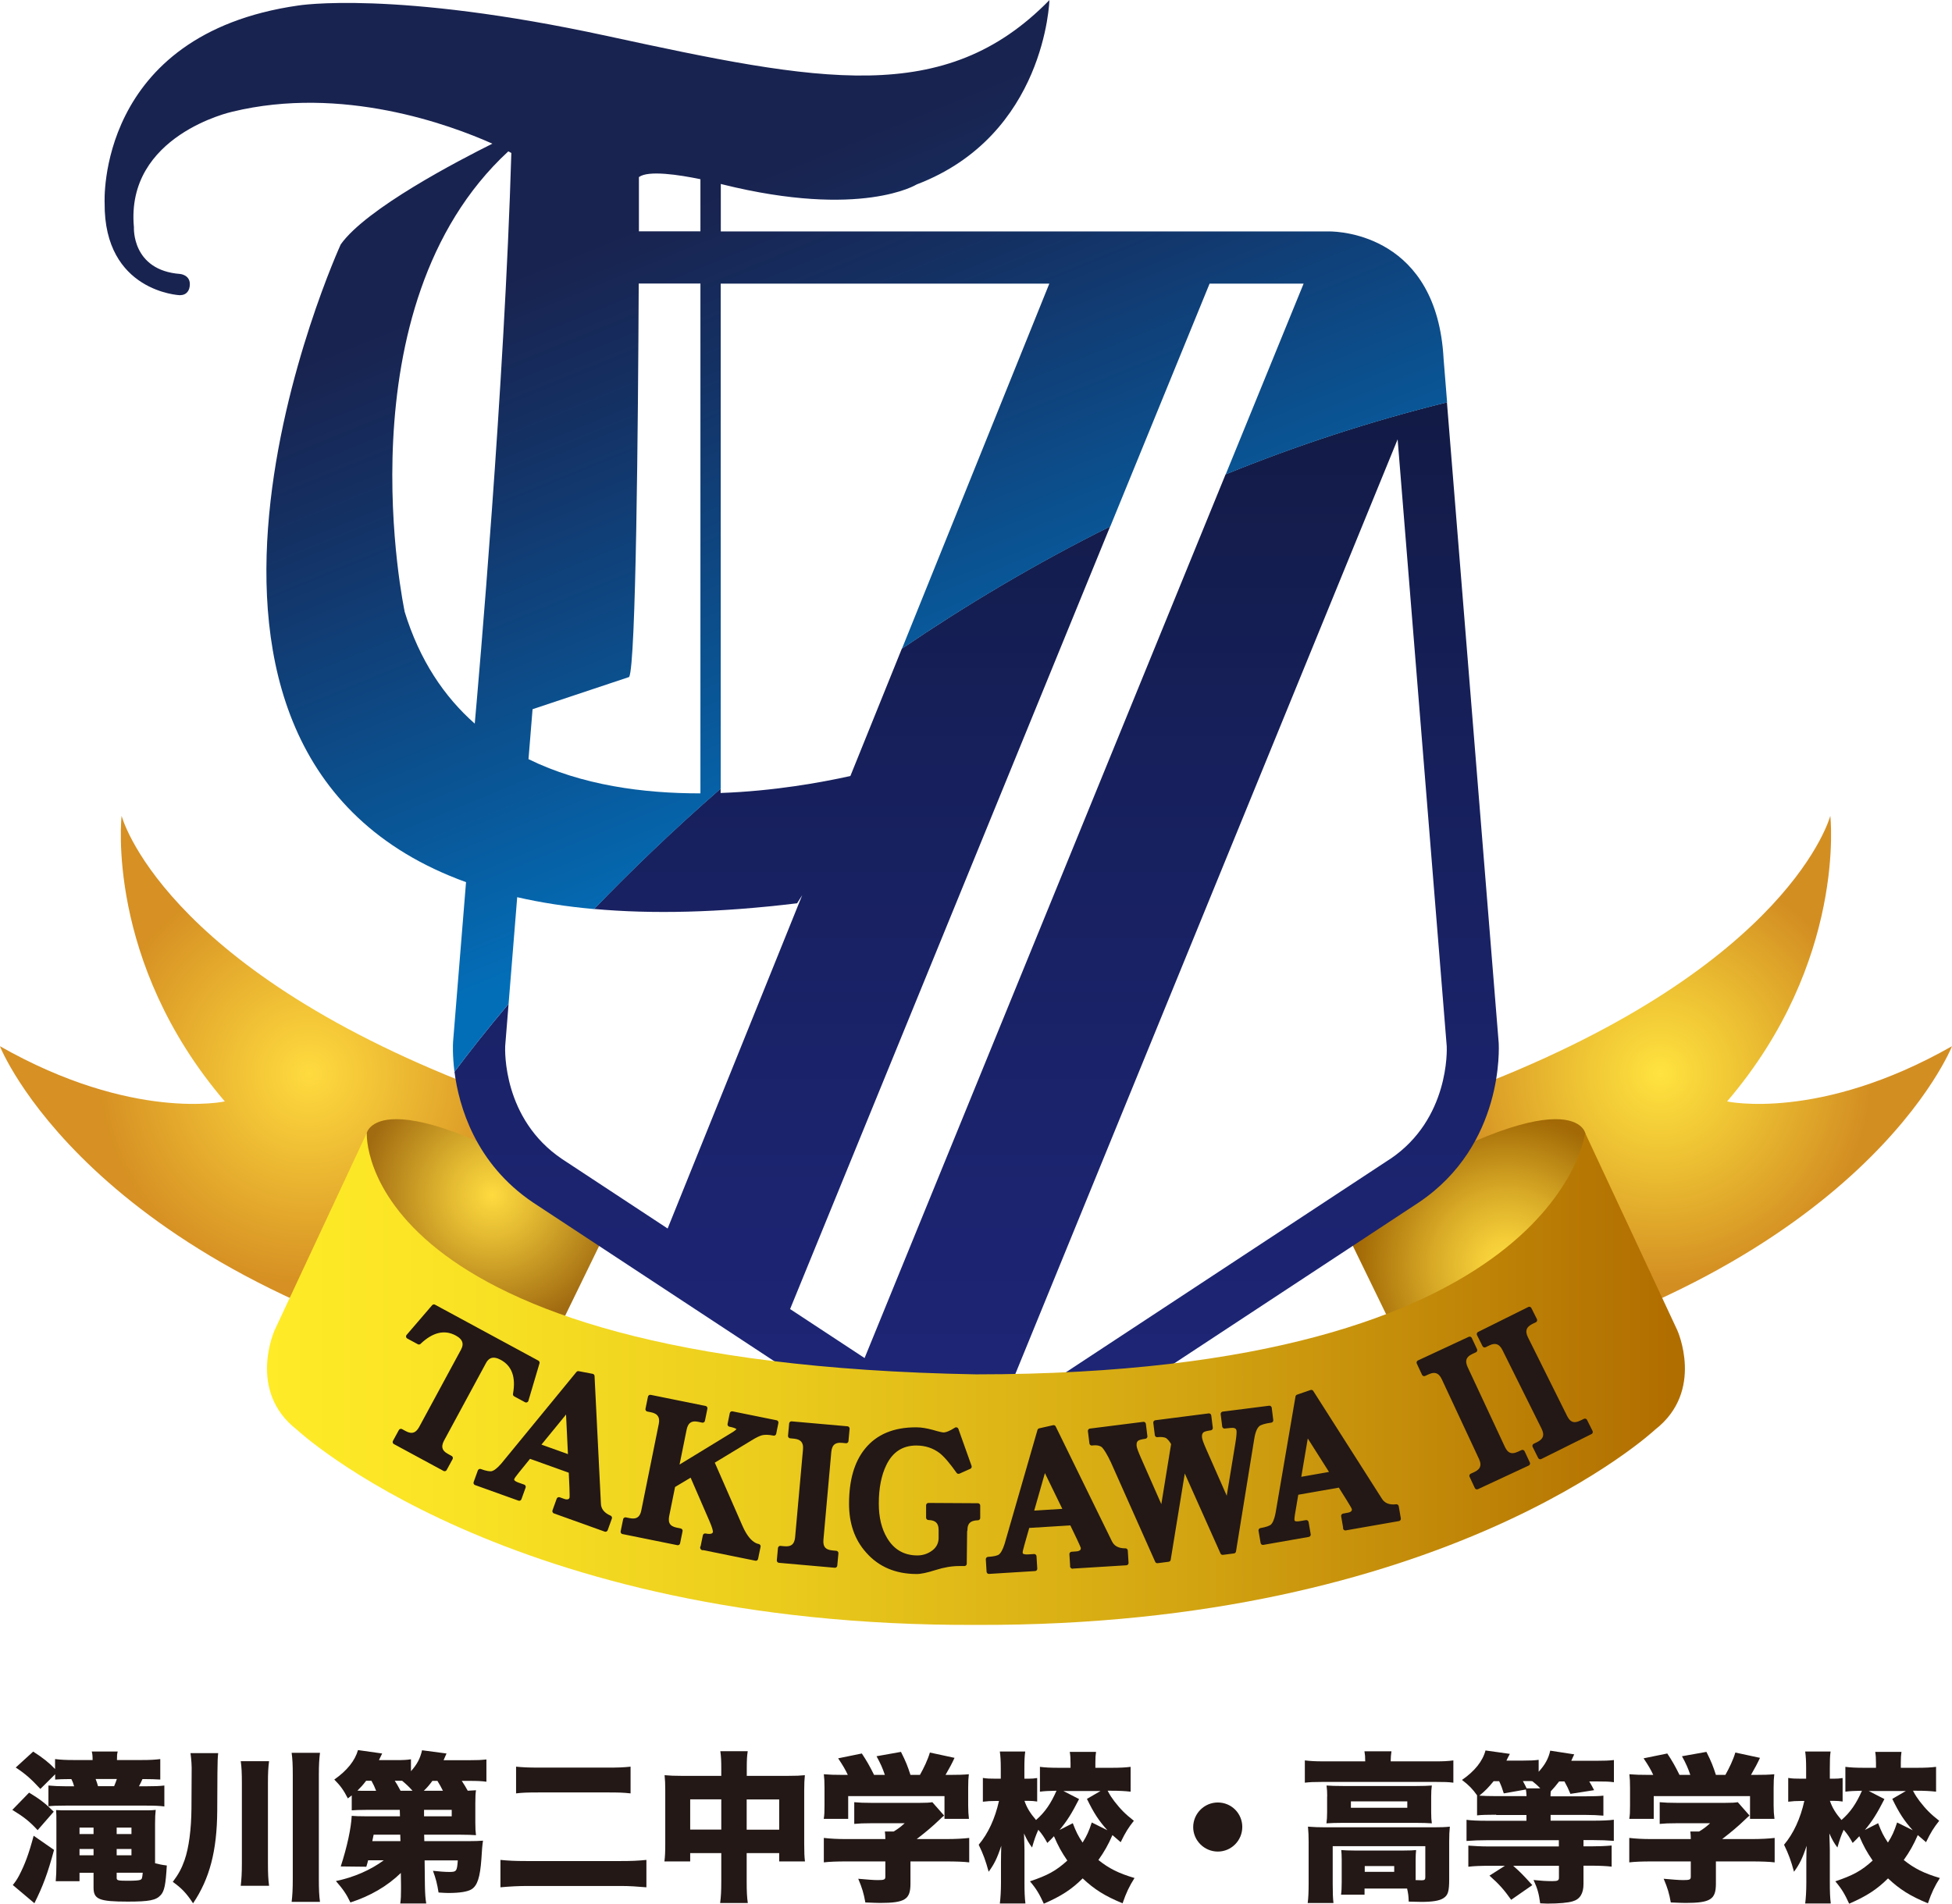
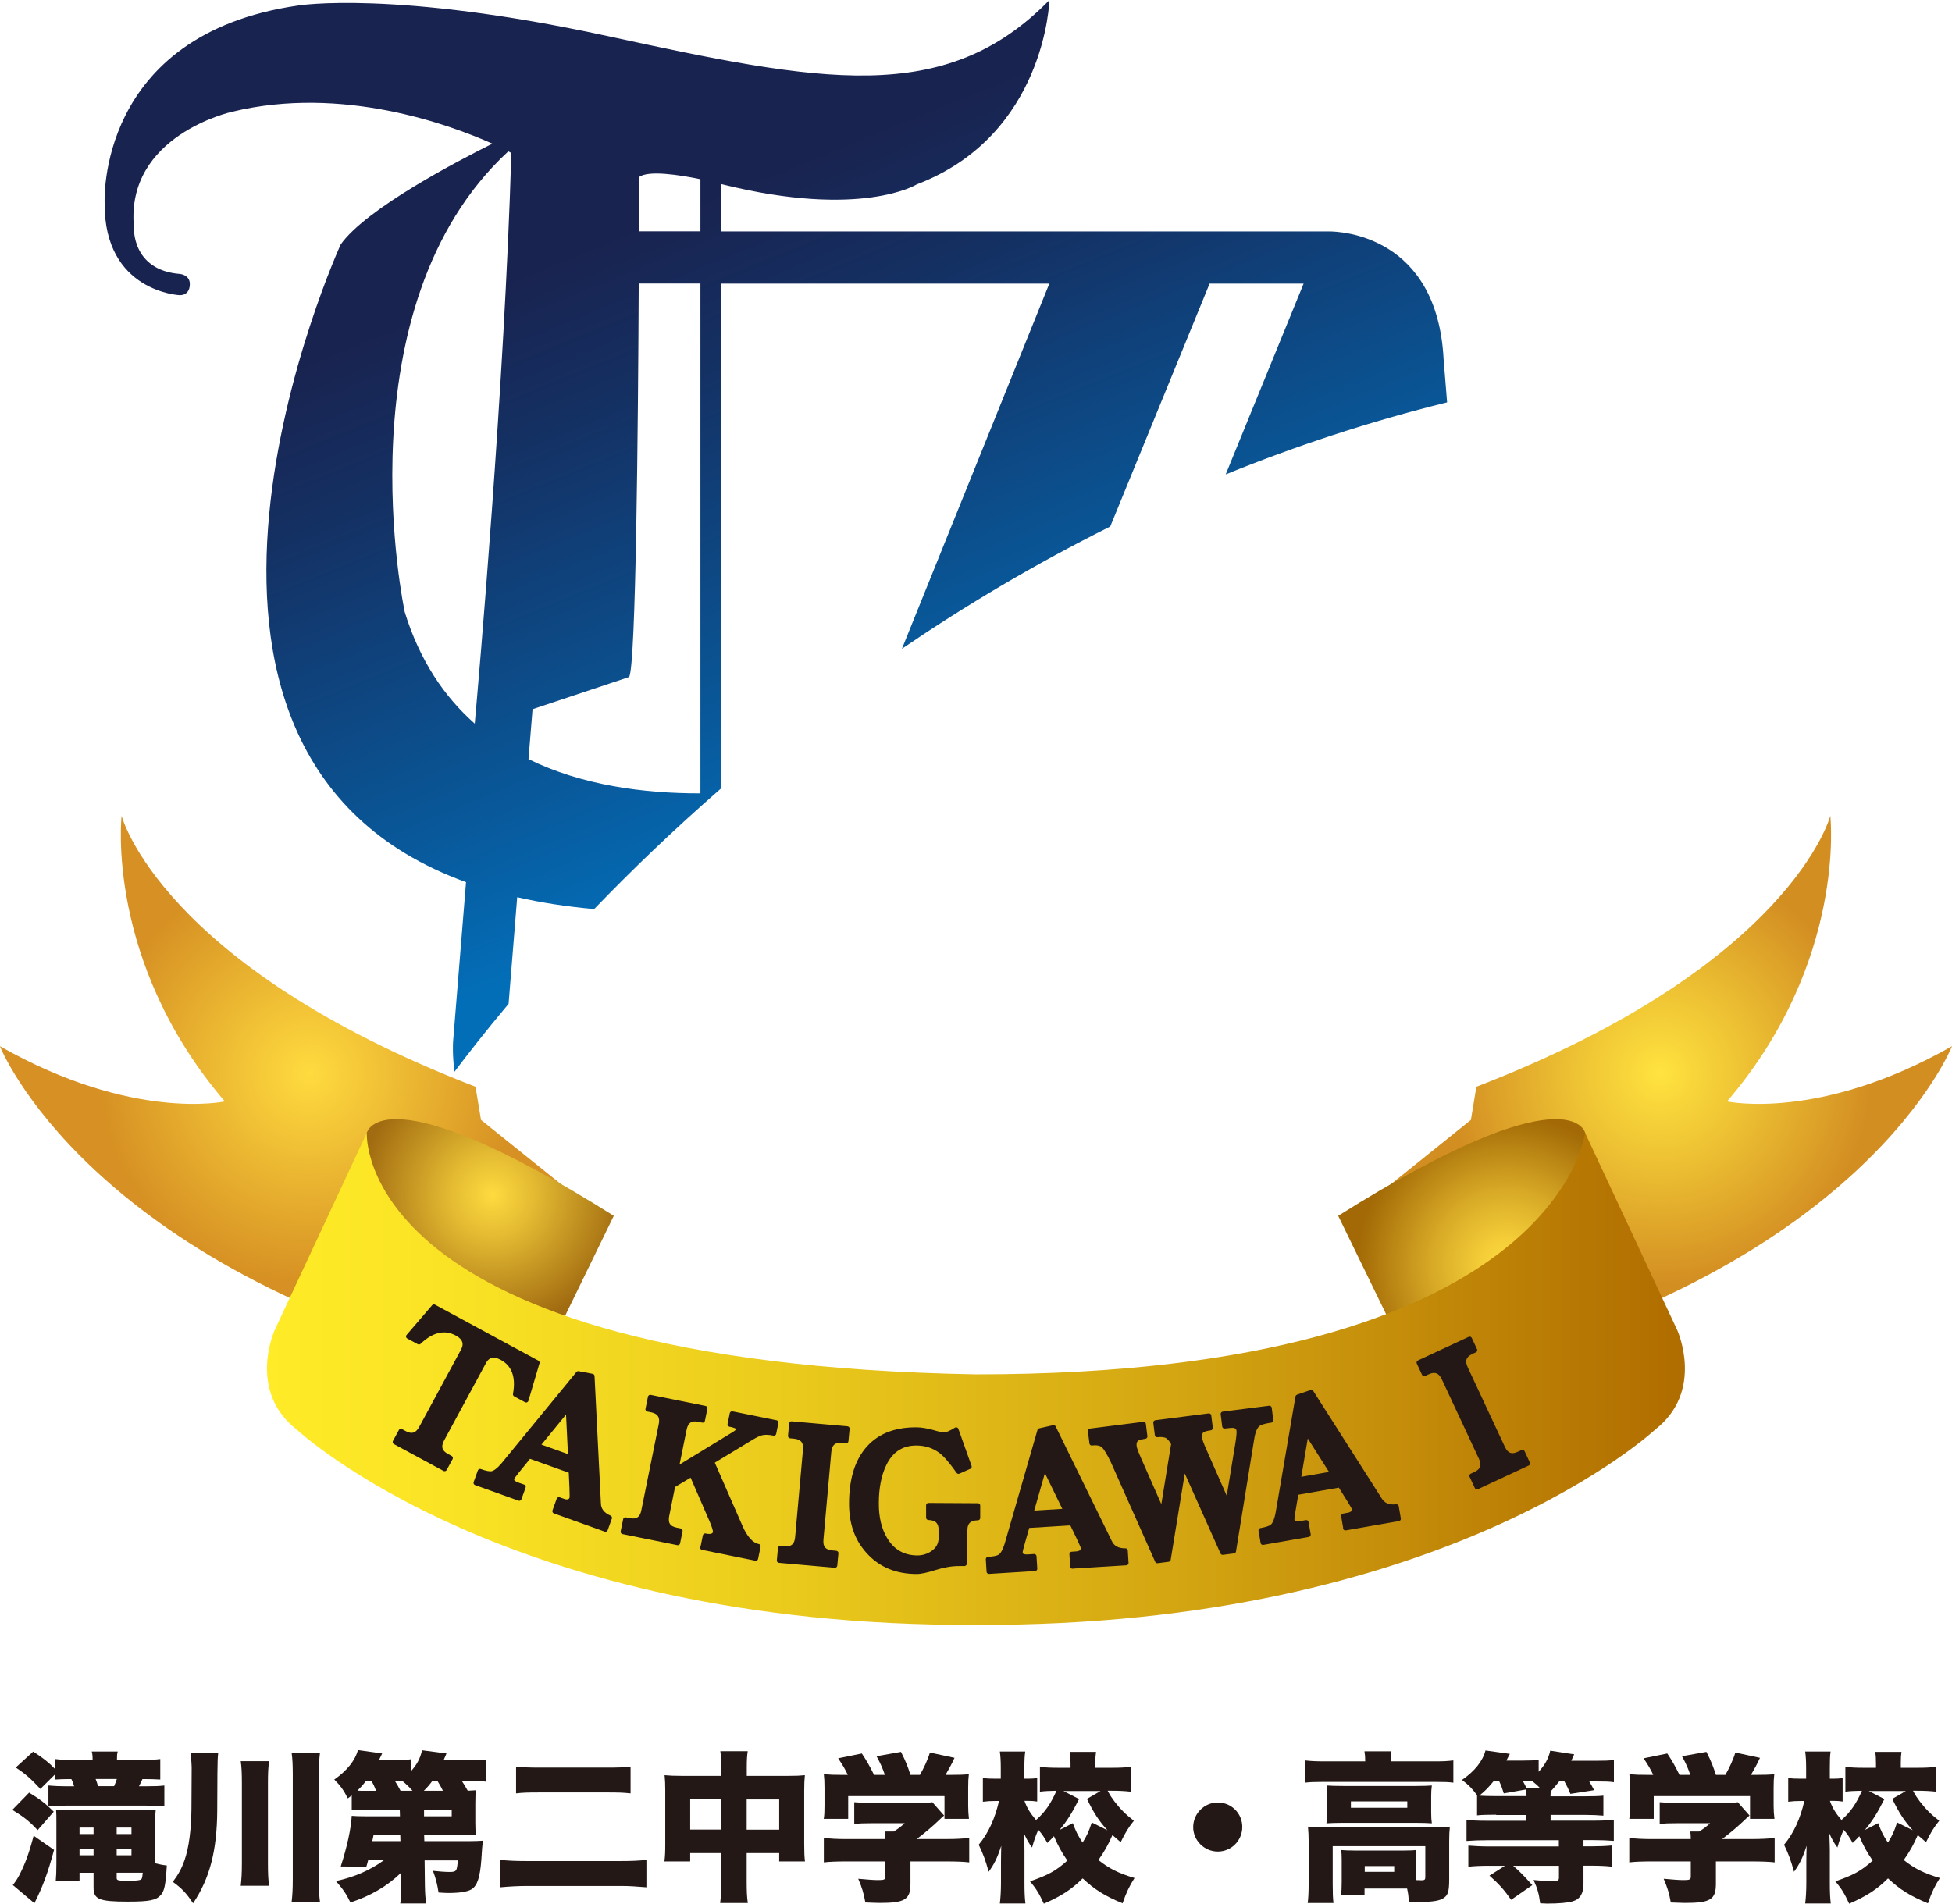
<svg xmlns="http://www.w3.org/2000/svg" id="_レイヤー_2" width="72.65mm" height="70.87mm" viewBox="0 0 205.95 200.88">
  <defs>
    <style>.cls-1{fill:url(#_名称未設定グラデーション_33);}.cls-1,.cls-2,.cls-3,.cls-4,.cls-5,.cls-6,.cls-7,.cls-8,.cls-9{stroke-width:0px;}.cls-10{stroke:#231815;stroke-linecap:round;stroke-linejoin:round;stroke-width:.5px;}.cls-10,.cls-7{fill:#231815;}.cls-2{fill:url(#_名称未設定グラデーション_26);}.cls-3{fill:none;}.cls-4{fill:url(#_名称未設定グラデーション_83);}.cls-5{fill:url(#_名称未設定グラデーション_14);}.cls-6{fill:url(#_名称未設定グラデーション_29);}.cls-8{fill:url(#_名称未設定グラデーション_7);}.cls-9{fill:url(#_名称未設定グラデーション_78);}</style>
    <radialGradient id="_名称未設定グラデーション_29" cx="10.52" cy="132.27" fx="10.52" fy="132.27" r="30.48" gradientTransform="translate(24.94 16.72) scale(.73)" gradientUnits="userSpaceOnUse">
      <stop offset="0" stop-color="#ffdb3f" />
      <stop offset="1" stop-color="#d69023" />
    </radialGradient>
    <radialGradient id="_名称未設定グラデーション_26" cx="36.99" cy="149.83" fx="36.99" fy="149.83" r="19.18" gradientTransform="translate(24.94 16.72) scale(.73)" gradientUnits="userSpaceOnUse">
      <stop offset="0" stop-color="#ffdb3f" />
      <stop offset=".31" stop-color="#e4bb32" />
      <stop offset=".99" stop-color="#a26c11" />
      <stop offset="1" stop-color="#a16b11" />
    </radialGradient>
    <radialGradient id="_名称未設定グラデーション_33" cx="403" cy="132.27" fx="403" fy="132.27" r="30.48" gradientTransform="translate(469.36 16.72) rotate(-180) scale(.73 -.73)" gradientUnits="userSpaceOnUse">
      <stop offset="0" stop-color="#ffe33f" />
      <stop offset=".49" stop-color="#eabb31" />
      <stop offset="1" stop-color="#d38e22" />
    </radialGradient>
    <radialGradient id="_名称未設定グラデーション_14" cx="425.24" cy="159.87" fx="425.24" fy="159.87" r="21.67" gradientTransform="translate(469.36 16.72) rotate(-180) scale(.73 -.73)" gradientUnits="userSpaceOnUse">
      <stop offset="0" stop-color="#ffdb3f" />
      <stop offset=".17" stop-color="#f4cd38" />
      <stop offset=".5" stop-color="#d7a926" />
      <stop offset=".94" stop-color="#a87009" />
      <stop offset="1" stop-color="#a26906" />
    </radialGradient>
    <linearGradient id="_名称未設定グラデーション_78" x1="103.06" y1="157.65" x2="103.06" y2="42.44" gradientUnits="userSpaceOnUse">
      <stop offset="0" stop-color="#1e2678" />
      <stop offset=".26" stop-color="#1c2470" />
      <stop offset=".66" stop-color="#17205c" />
      <stop offset="1" stop-color="#121b45" />
    </linearGradient>
    <linearGradient id="_名称未設定グラデーション_7" x1="106.11" y1="91.04" x2="72.27" y2="8.2" gradientUnits="userSpaceOnUse">
      <stop offset=".09" stop-color="#036eb8" />
      <stop offset=".3" stop-color="#095798" />
      <stop offset=".67" stop-color="#143164" />
      <stop offset=".86" stop-color="#192350" />
    </linearGradient>
    <linearGradient id="_名称未設定グラデーション_83" x1="28.17" y1="145.5" x2="177.78" y2="145.5" gradientUnits="userSpaceOnUse">
      <stop offset="0" stop-color="#ffeb27" />
      <stop offset=".14" stop-color="#f9e224" />
      <stop offset=".37" stop-color="#eaca1c" />
      <stop offset=".66" stop-color="#d2a311" />
      <stop offset=".99" stop-color="#b16e00" />
      <stop offset="1" stop-color="#b06d00" />
    </linearGradient>
  </defs>
  <g id="_レイヤー_1-2">
    <path class="cls-7" d="M3.07,189.16c1.16.7,1.78,1.19,2.6,2.01l-1.7,1.95c-.85-.92-1.43-1.38-2.67-2.14l1.77-1.82ZM5.7,195.21c-.65,2.43-1.19,3.87-2.07,5.62l-2.28-1.92c.25-.31.41-.53.65-.97.63-1.21,1.05-2.34,1.55-4.23l2.16,1.5ZM4.24,188.75c-.97-1.05-1.58-1.58-2.58-2.24l1.84-1.68c1.02.65,1.67,1.17,2.31,1.84v-1.05c.7.08,1.16.1,1.97.1h1.99c0-.44-.02-.65-.09-.9h2.74c-.07.25-.08.44-.08.9h2.62c.87,0,1.38-.03,1.95-.1v2.16c-.51-.03-1.05-.05-1.73-.05h-.15c-.14.32-.19.42-.37.76h.73c.99,0,1.41-.02,1.95-.08v2.21c-.51-.07-1.02-.09-1.95-.09H6.91c-.95,0-1.38.02-1.8.07v-2.19c.53.05,1.14.08,1.84.08h.87c-.1-.36-.15-.48-.29-.76h-.15c-.75,0-1.07.02-1.56.05v-.56l-1.56,1.55ZM8.39,197.61v.9h-2.51c.05-.61.07-.99.07-1.82v-4.4c0-.68,0-.85-.03-1.29.48.03.61.03,1.41.03h7.66c.82,0,1,0,1.44-.05-.05.44-.07.76-.07,1.48v4.15c.48.12.68.17,1.24.24-.12,2.02-.25,2.7-.65,3.13-.49.54-1.21.68-3.48.68-3.01,0-3.6-.24-3.6-1.48v-1.56h-1.48ZM8.39,192.85v.68h1.48v-.68h-1.48ZM8.39,195.11v.66h1.48v-.66h-1.48ZM12.04,188.48c.14-.32.17-.42.29-.76h-2.24c.1.27.19.51.25.76h1.7ZM12.31,193.53h1.56v-.68h-1.56v.68ZM12.31,195.77h1.56v-.66h-1.56v.66ZM12.31,198.17c0,.25.14.29,1.14.29.8,0,1.19-.03,1.36-.1.17-.08.19-.14.25-.75h-2.75v.56Z" />
    <path class="cls-7" d="M22.92,191.1c-.03,4.21-.8,7.14-2.55,9.74-.7-1.07-1.22-1.61-2.14-2.26.61-.82.93-1.41,1.24-2.29.46-1.31.71-3.25.73-5.45l.02-3.81c.02-.7-.03-1.34-.12-2.04h2.92c-.05.48-.07.8-.08,2.12l-.02,3.99ZM28.39,185.83c-.09.68-.12,1.26-.12,2.33v8.43c0,1.12.03,1.73.12,2.4h-2.99c.08-.7.12-1.33.12-2.41v-8.41c0-1.07-.03-1.7-.12-2.33h2.99ZM33.76,184.96c-.08.68-.12,1.24-.12,2.35v10.93c0,1.12.03,1.78.12,2.45h-2.99c.08-.68.12-1.31.12-2.45v-10.93c0-1.1-.03-1.68-.12-2.35h2.99Z" />
    <path class="cls-7" d="M42.31,197.62c-1.44,1.41-3.26,2.46-5.34,3.13-.41-.87-.8-1.43-1.53-2.26,1.9-.39,3.67-1.17,5.05-2.19h-1.65c-.07.29-.09.34-.19.68l-2.7-.03c.68-2.09,1.09-4.03,1.16-5.34.32.03.82.05,1.61.05h3.48l-.02-.68h-3.57c-.71,0-1.04.02-1.5.05v-1.58q-.14.1-.41.32c-.44-.87-.8-1.36-1.43-1.99,1.36-.95,2.19-2.01,2.5-3.11l2.55.36c-.15.34-.19.37-.34.7h1.75c.82,0,1.21-.02,1.63-.09v1.26c.65-.73.97-1.34,1.17-2.21l2.58.34c-.14.32-.19.42-.31.71h2.62c.99,0,1.31-.02,1.9-.08v2.35c-.51-.07-.97-.09-1.77-.09h-.83c.27.42.41.63.63,1.04.37-.02.49-.02.87-.05-.05.36-.07.63-.07,1.34v2.07c0,.66.02.95.07,1.33-.44-.03-.9-.05-1.6-.05h-3.87l.02.68h4.66c.63,0,1.12-.02,1.53-.05-.07.46-.12,1.02-.17,1.94-.14,1.92-.42,2.8-1.04,3.19-.41.25-1.21.39-2.46.39-.25,0-.53-.02-1.02-.05-.15-.95-.29-1.48-.59-2.29.59.07,1.29.12,1.72.12.76,0,.82-.07.9-1.22h-3.5l.03,2.65c.02.92.05,1.34.14,1.9h-2.74c.07-.51.08-.82.08-1.53v-.39l-.02-1.31ZM39.68,188.96c-.15-.39-.27-.66-.49-1.05h-.56c-.37.48-.54.66-.92,1.04.32.02.51.02.92.02h1.05ZM42.24,193.6h-2.82q-.07.29-.14.68h2.97l-.02-.68ZM43.52,188.96c-.39-.44-.65-.68-1.09-1.05h-.78c.2.29.29.46.61,1.05h1.26ZM46.73,188.96c-.2-.41-.34-.65-.58-1.04h-.53c-.34.46-.53.68-.9,1.04h2.01ZM44.74,191.66h2.92v-.68h-2.92v.68Z" />
    <path class="cls-7" d="M68.19,199.15c-.93-.08-1.8-.14-2.68-.14h-9.84c-.92,0-1.89.05-2.87.14v-2.89c.83.08,1.48.12,2.77.12h9.86c1.22,0,1.87-.03,2.77-.12v2.89ZM54.45,186.42c.68.07,1.31.1,2.43.1h7.17c1.19,0,1.73-.02,2.48-.1v2.82c-.8-.09-1.34-.1-2.46-.1h-7.14c-1.29,0-1.82.02-2.48.1v-2.82Z" />
    <path class="cls-7" d="M76.1,186.71c0-.95-.02-1.33-.1-1.92h2.89c-.08.54-.1.93-.1,1.8v.8h4.35c.88,0,1.27-.02,1.78-.07-.05.53-.07.85-.07,1.63v5.62c0,.95.02,1.34.08,1.85h-2.72v-.88h-3.43v2.99c0,1.07.03,1.67.12,2.28h-2.92c.09-.7.12-1.26.12-2.28v-2.99h-3.28v.88h-2.72c.07-.51.09-1.02.09-1.85v-5.64c0-.71-.02-1.1-.07-1.61.61.05.97.07,1.77.07h4.21v-.68ZM72.82,189.87v3.19h3.28v-3.19h-3.28ZM82.21,193.07v-3.19h-3.43v3.19h3.43Z" />
    <path class="cls-7" d="M89.45,187.29c-.27-.58-.51-.99-1.02-1.75l2.5-.51c.53.8.83,1.33,1.29,2.26h1.14c-.24-.71-.46-1.21-.88-1.97l2.58-.46c.53,1.05.71,1.53,1,2.43h1c.42-.75.82-1.58,1.05-2.36l2.6.56c-.24.53-.58,1.17-.95,1.8h.34c1.05,0,1.55-.02,2.12-.07-.05.41-.07.76-.07,1.43v1.89c0,.54.03.95.08,1.39h-2.58v-2.4h-10.16v2.4h-2.58c.07-.41.08-.76.08-1.41v-1.87c0-.63-.02-1-.07-1.43.61.05,1.05.07,2.09.07h.42ZM96.06,198.78c0,1.65-.58,2.02-3.21,2.02-.29,0-.75-.02-1.55-.05-.17-.97-.34-1.53-.75-2.5.93.08,1.58.14,2.06.14.68,0,.8-.05.8-.36v-1.61h-4.15c-.97,0-1.77.03-2.34.1v-2.58c.66.08,1.46.12,2.31.12h4.18c0-.31-.02-.59-.05-.8h.93c.42-.25.71-.46,1.16-.87h-3.52c-.82,0-1.27.02-1.8.07v-2.29c.56.05,1,.07,1.82.07h5.08c.68,0,1.02-.02,1.34-.07l1.24,1.41c-.19.15-.25.22-.51.46-.63.61-1.39,1.26-2.38,2.02h3.14c.92,0,1.85-.05,2.4-.12v2.58c-.54-.07-1.43-.1-2.43-.1h-3.77v2.36Z" />
    <path class="cls-7" d="M116.87,188.97c.27.51.41.71.7,1.1.66.85,1.14,1.34,2.06,2.06-.59.75-.88,1.21-1.39,2.26-.42-.36-.61-.53-.87-.75-.44,1.02-.87,1.77-1.48,2.63,1.09.88,2.14,1.41,3.81,1.9-.54.85-.87,1.53-1.26,2.67-1.89-.78-2.99-1.48-4.21-2.63-1.16,1.16-2.29,1.89-4.1,2.67-.46-1-.76-1.53-1.46-2.36,1.87-.63,2.77-1.12,3.94-2.19-.63-.92-.95-1.51-1.41-2.57-.25.27-.36.39-.7.71-.32-.58-.54-.92-.95-1.39-.29.65-.42,1.04-.66,1.87-.36-.48-.54-.8-.85-1.48.03.95.05,1.44.05,1.78v3.42c0,.88.02,1.58.1,2.19h-2.7c.07-.53.12-1.33.12-2.19v-2.23c0-.61.02-1.17.03-1.67-.42,1.29-.75,1.95-1.33,2.74-.32-1.17-.56-1.84-1.05-2.85,1-1.19,1.72-2.75,2.14-4.62h-.34c-.56,0-.87.02-1.36.08v-2.51c.41.07.8.08,1.36.08h.53v-1.1c0-.78-.03-1.26-.1-1.77h2.68c-.07.46-.09,1.02-.09,1.77v1.1h.42c.39,0,.59-.02.93-.07v2.48c-.32-.05-.56-.07-.88-.07h-.46c.25.73.61,1.31,1.22,2.02.95-.83,1.56-1.73,2.16-3.09-.8.02-1.22.03-1.75.1v-2.62c.53.07,1.12.1,2.01.1h1.22v-.49c0-.53-.02-.8-.08-1.19h2.77c-.05.34-.07.63-.07,1.14v.54h1.7c.88,0,1.46-.03,2.02-.1v2.62c-.63-.07-1.21-.1-2.04-.1h-.39ZM113.18,192.37c.36.93.54,1.31,1.04,2.06.46-.73.65-1.16.97-2.12l1.65.82c-.88-.97-1.43-1.8-2.16-3.31l1.43-.83h-3.91l1.65.85c-.78,1.53-1.27,2.31-2.06,3.26l1.39-.71Z" />
    <path class="cls-7" d="M131.07,192.78c0,1.44-1.16,2.6-2.58,2.6s-2.6-1.16-2.6-2.58,1.16-2.6,2.6-2.6,2.58,1.16,2.58,2.58Z" />
    <path class="cls-7" d="M144.04,185.85c0-.46-.02-.7-.08-1.05h2.85c-.05.34-.08.63-.08.97v.09h4.74c.82,0,1.27-.02,1.87-.1v2.35c-.53-.07-.97-.08-1.85-.08h-12c-.87,0-1.29.02-1.82.08v-2.35c.59.07,1.1.1,1.97.1h4.4ZM149.38,198.39c.36.02.49.02.61.02.31,0,.39-.07.39-.32v-3.28h-9.77v3.98c0,1,.02,1.46.08,2.02h-2.72c.07-.48.1-1.19.1-2.02v-4.49c0-.53-.02-1.04-.07-1.55.59.05,1.1.07,1.87.07h11.38c.82,0,1.26-.02,1.72-.07-.05.48-.07.92-.07,1.55v3.96c0,1.34-.12,1.72-.61,2.04-.41.27-1.16.39-2.33.39-.32,0-.87-.02-1.33-.03-.02-.61-.05-.83-.17-1.38h-4.49v.65h-2.48c.05-.36.07-.71.07-1.36v-2.36c0-.42-.02-.7-.05-.99.41.03.76.05,1.38.05h5.25c.68,0,.95-.02,1.27-.05-.03.31-.05.56-.05,1.02v2.16ZM140.03,189.57c0-.51-.02-.75-.07-1.16.51.03.9.05,1.72.05h7.78c.73,0,1.12-.02,1.61-.05-.05.37-.07.65-.07,1.17v1.65c0,.56.02.8.07,1.17-.53-.03-.92-.05-1.67-.05h-7.77c-.71,0-1.14.02-1.68.05.05-.41.07-.66.07-1.17v-1.67ZM142.53,190.76h5.95v-.68h-5.95v.68ZM143.99,197.52h3.11v-.61h-3.11v.61Z" />
    <path class="cls-7" d="M157.86,191.49c-.93,0-1.6.02-2.02.07v-2.09h.02c-.48-.68-.88-1.1-1.61-1.65,1.34-.92,2.19-1.99,2.48-3.11l2.57.36c-.15.27-.15.29-.24.46-.07.14-.08.17-.12.25h1.77c.71,0,1.17-.02,1.63-.08v1.26c.66-.73,1.04-1.39,1.22-2.23l2.53.39c-.15.34-.19.42-.31.68h2.6c.93,0,1.39-.02,1.9-.08v2.34c-.49-.07-.99-.08-1.77-.08h-.83c.22.37.31.53.51.92l-2.5.39c-.22-.54-.36-.82-.63-1.31h-.56c-.36.46-.56.7-.88,1.04-.02.14-.02.2-.03.53h3.59c.95,0,1.53-.02,1.99-.07v2.11c-.56-.05-1.22-.08-1.97-.08h-3.6v.61h4.49c.95,0,1.7-.03,2.18-.1v2.23c-.63-.05-1.33-.08-2.16-.08h-1.04v.66h.78c.83,0,1.53-.03,2.19-.09v2.23c-.59-.07-1.33-.1-2.21-.1h-.76v1.94c0,.99-.37,1.6-1.14,1.82-.48.15-1.46.24-2.68.24-.14,0-.39-.02-.75-.03-.14-1.02-.27-1.53-.7-2.46.76.08,1.31.12,1.97.12.58,0,.71-.07.71-.36v-1.26h-4.83c.75.66,1.07.99,2.02,2.04l-2.23,1.55c-.76-1.07-1.27-1.65-2.29-2.55l1.63-1.04h-1.65c-.9,0-1.63.03-2.21.1v-2.23c.66.05,1.34.09,2.16.09h7.39v-.66h-7.53c-.83,0-1.58.03-2.21.08v-2.23c.48.07,1.22.1,2.17.1h4.15v-.61h-3.19ZM157.59,187.95c-.56.68-.83.97-1.51,1.53.46.03,1.04.05,1.82.05h3.16c-.02-.34-.03-.49-.07-.7l-2.33.41c-.19-.61-.27-.82-.49-1.29h-.58ZM160.68,187.95c.19.34.27.51.39.76h1.44c-.32-.34-.53-.51-.83-.75-.15-.02-.2-.02-.31-.02h-.7Z" />
    <path class="cls-7" d="M174.43,187.29c-.27-.58-.51-.99-1.02-1.75l2.5-.51c.53.8.83,1.33,1.29,2.26h1.14c-.24-.71-.46-1.21-.88-1.97l2.58-.46c.53,1.05.71,1.53,1,2.43h1c.42-.75.82-1.58,1.05-2.36l2.6.56c-.24.53-.58,1.17-.95,1.8h.34c1.05,0,1.55-.02,2.12-.07-.05.41-.07.76-.07,1.43v1.89c0,.54.03.95.09,1.39h-2.58v-2.4h-10.16v2.4h-2.58c.07-.41.08-.76.08-1.41v-1.87c0-.63-.02-1-.07-1.43.61.05,1.05.07,2.09.07h.42ZM181.04,198.78c0,1.65-.58,2.02-3.21,2.02-.29,0-.75-.02-1.55-.05-.17-.97-.34-1.53-.75-2.5.93.08,1.58.14,2.06.14.68,0,.8-.05.8-.36v-1.61h-4.15c-.97,0-1.77.03-2.34.1v-2.58c.66.08,1.46.12,2.31.12h4.18c0-.31-.02-.59-.05-.8h.93c.42-.25.71-.46,1.16-.87h-3.52c-.82,0-1.27.02-1.8.07v-2.29c.56.05,1,.07,1.82.07h5.08c.68,0,1.02-.02,1.34-.07l1.24,1.41c-.19.15-.25.22-.51.46-.63.61-1.39,1.26-2.38,2.02h3.14c.92,0,1.85-.05,2.4-.12v2.58c-.54-.07-1.43-.1-2.43-.1h-3.77v2.36Z" />
    <path class="cls-7" d="M201.84,188.97c.27.51.41.71.7,1.1.66.85,1.14,1.34,2.06,2.06-.59.75-.88,1.21-1.39,2.26-.42-.36-.61-.53-.87-.75-.44,1.02-.87,1.77-1.48,2.63,1.09.88,2.14,1.41,3.81,1.9-.54.85-.87,1.53-1.26,2.67-1.89-.78-2.99-1.48-4.21-2.63-1.16,1.16-2.29,1.89-4.1,2.67-.46-1-.76-1.53-1.46-2.36,1.87-.63,2.77-1.12,3.94-2.19-.63-.92-.95-1.51-1.41-2.57-.25.27-.36.39-.7.71-.32-.58-.54-.92-.95-1.39-.29.65-.42,1.04-.66,1.87-.36-.48-.54-.8-.85-1.48.03.95.05,1.44.05,1.78v3.42c0,.88.02,1.58.1,2.19h-2.7c.07-.53.12-1.33.12-2.19v-2.23c0-.61.02-1.17.03-1.67-.42,1.29-.75,1.95-1.33,2.74-.32-1.17-.56-1.84-1.05-2.85,1-1.19,1.72-2.75,2.14-4.62h-.34c-.56,0-.87.02-1.36.08v-2.51c.41.07.8.08,1.36.08h.53v-1.1c0-.78-.03-1.26-.1-1.77h2.68c-.07.46-.08,1.02-.08,1.77v1.1h.42c.39,0,.59-.02.93-.07v2.48c-.32-.05-.56-.07-.88-.07h-.46c.25.73.61,1.31,1.22,2.02.95-.83,1.56-1.73,2.16-3.09-.8.02-1.22.03-1.75.1v-2.62c.53.07,1.12.1,2.01.1h1.22v-.49c0-.53-.02-.8-.08-1.19h2.77c-.05.34-.07.63-.07,1.14v.54h1.7c.88,0,1.46-.03,2.02-.1v2.62c-.63-.07-1.21-.1-2.04-.1h-.39ZM198.15,192.37c.36.93.54,1.31,1.04,2.06.46-.73.65-1.16.97-2.12l1.65.82c-.88-.97-1.43-1.8-2.16-3.31l1.43-.83h-3.91l1.65.85c-.78,1.53-1.27,2.31-2.06,3.26l1.39-.71Z" />
    <path class="cls-6" d="M50.17,114.67c-33.25-12.84-37.34-28.59-37.34-28.59,0,0-1.75,15.36,10.89,30.14,0,0-9.72,2.14-23.73-5.83,0,0,9.14,23.34,52.12,34.03l9.53-17.5-10.89-8.75-.58-3.5Z" />
    <path class="cls-2" d="M38.7,119.54s1.46-6.71,26.06,8.75l-10.7,21.98-20.81-9.92,5.45-20.81Z" />
    <path class="cls-1" d="M155.77,114.67c33.25-12.84,37.34-28.59,37.34-28.59,0,0,1.75,15.36-10.89,30.14,0,0,9.72,2.14,23.73-5.83,0,0-9.14,23.34-52.12,34.03l-9.53-17.5,10.89-8.75.58-3.5Z" />
    <path class="cls-5" d="M167.25,119.54s-1.46-6.71-26.06,8.75l10.7,21.98,20.81-9.92-5.45-20.81Z" />
    <path class="cls-3" d="M73.9,18.9c-2.27-.47-5.5-.97-6.48-.23,0,0,0,2.22,0,5.74h6.49s0-5.5,0-5.5Z" />
    <path class="cls-3" d="M53.67,105.94c2.49-2.96,5.5-6.36,9.02-10.02-2.93-.26-5.63-.69-8.11-1.25l-.91,11.27Z" />
    <path class="cls-3" d="M127.61,29.92l-10.48,25.63c3.91-1.95,7.97-3.79,12.18-5.5l8.22-20.13h-9.92Z" />
    <path class="cls-3" d="M76.04,83.68c5.6-.2,10.57-1.09,13.69-1.79l5.43-13.44c-7.11,4.84-13.48,9.86-19.12,14.77v.46Z" />
    <path class="cls-3" d="M53.31,110.39c-.02.45-.26,7.7,5.99,11.92l11.15,7.34,14.2-35.18-.54.86c-8.24,1-15.33,1.15-21.42.6-3.52,3.66-6.53,7.05-9.02,10.02l-.36,4.45Z" />
-     <path class="cls-3" d="M83.36,138.14l7.86,5.17,38.09-93.26c-4.21,1.71-8.27,3.56-12.18,5.5l-33.77,82.59Z" />
    <path class="cls-3" d="M76.04,29.92v53.31c5.63-4.91,12.01-9.93,19.12-14.77l15.55-38.53h-34.67Z" />
    <path class="cls-3" d="M147.46,46.35l-42.2,103.19,41.41-27.25c6.24-4.21,5.98-11.53,5.96-11.9l-5.18-64.04Z" />
    <path class="cls-3" d="M73.9,29.92h-6.51c-.07,15.12-.29,40.26-1.01,41.52l-10.19,3.4-.43,5.28c5.63,2.76,12.14,3.62,18.14,3.61V29.92Z" />
    <path class="cls-3" d="M53.95,16.13s-.12-.06-.32-.17c-17.8,16.44-10.94,48.54-10.94,48.54,1.57,5.17,4.18,9.01,7.41,11.85.39-4.39,3.14-35.57,3.86-60.22Z" />
-     <path class="cls-9" d="M152.67,42.44c-8.24,2.03-16.03,4.62-23.36,7.6l-38.09,93.26-7.86-5.17,33.77-82.59c-7.96,3.96-15.29,8.35-21.98,12.9l-5.43,13.44c-3.12.69-8.09,1.59-13.69,1.79v-.46c-5.05,4.4-9.51,8.71-13.35,12.7,6.09.55,13.18.4,21.42-.6l.54-.86-14.2,35.18-11.15-7.34c-6.25-4.22-6.01-11.47-5.99-11.92l.36-4.45c-2.38,2.83-4.29,5.27-5.71,7.17.47,3.63,2.19,9.68,8.28,13.79l46.73,30.75,46.76-30.77c8.98-6.06,8.43-16.41,8.4-16.85l-5.46-67.58ZM146.67,122.29l-41.41,27.25,42.2-103.19,5.18,64.04c.02.37.28,7.69-5.96,11.9Z" />
    <path class="cls-8" d="M54.58,94.67c2.48.57,5.18.99,8.11,1.25,3.84-3.99,8.3-8.3,13.35-12.7V29.92h34.67s-15.55,38.53-15.55,38.53c6.68-4.55,14.01-8.93,21.98-12.9l10.48-25.63h9.92s-8.22,20.13-8.22,20.13c7.33-2.98,15.12-5.57,23.36-7.6l-.37-4.58c-.69-13.03-10.85-13.46-12.08-13.46h-64.18v-5.01c.12.03.19.05.19.05,14.65,3.63,20.48,0,20.48,0,13.61-5.19,14-19.45,14-19.45-11.05,11.31-24.23,8.64-46.69,3.78C41.57-1.09,31.46.57,31.46.57,10.11,3.63,11.04,21.42,11.04,21.42c-.08,9.37,7.92,9.72,7.92,9.72.73,0,1.07-.49,1.07-1.17,0-.98-1.02-1.07-1.02-1.07-5.14-.39-4.88-4.93-4.88-4.93-.91-9.72,10.37-12.19,10.37-12.19,11.6-2.82,22.98,1.37,27.45,3.37-3.57,1.78-13.31,6.84-16,10.63,0,0-24.55,53.62,13.22,67.3l-1.37,16.88v.05c-.01.14-.07,1.33.15,3.08,1.42-1.89,3.33-4.33,5.71-7.17l.91-11.27ZM67.42,18.67c.98-.73,4.22-.24,6.48.23v5.5h-6.49c0-3.52,0-5.74,0-5.74ZM56.19,74.83l10.19-3.4c.72-1.27.94-26.41,1.01-41.52h6.51v53.8c-6,.01-12.51-.85-18.14-3.61l.43-5.28ZM42.69,64.5s-6.86-32.09,10.94-48.54c.21.11.32.17.32.17-.72,24.65-3.47,55.83-3.86,60.22-3.22-2.84-5.83-6.69-7.41-11.85Z" />
    <path class="cls-4" d="M102.97,171.46c49.49.19,71.66-20.61,71.66-20.61,5.25-4.08,2.33-10.5,2.33-10.5l-9.72-20.81s-2.92,25.48-64.27,25.48c-65.73-1.17-64.27-25.48-64.27-25.48l-9.72,20.81s-2.92,6.42,2.33,10.5c0,0,22.17,20.81,71.66,20.61Z" />
    <path class="cls-10" d="M54.37,147.12c.34-1.85-.14-3.16-1.42-3.85-.85-.46-1.5-.3-1.9.45l-4.42,8.17c-.4.75-.25,1.34.52,1.75l.38.21-.62,1.14-5.23-2.83.62-1.14.41.22c.73.39,1.32.21,1.73-.54l4.42-8.17c.4-.75.19-1.37-.66-1.83-1.28-.69-2.64-.38-4,.92l-1.11-.6,2.69-3.13,10.9,5.9-1.17,3.95-1.11-.6Z" />
    <path class="cls-10" d="M58.53,159.45l.44-1.22c.41.15.66.24.77.23.3.03.5-.1.59-.36.03-.09.02-.49,0-1.15l-.08-1.73-4.41-1.58-1.29,1.59c-.32.39-.48.63-.52.74-.11.31.09.53.62.72l.57.2-.44,1.22-4.57-1.64.44-1.22c.59.21,1.01.29,1.28.23.34-.08.7-.37,1.14-.87l7.94-9.68,1.47.28.67,13.45c.02.66.41,1.17,1.17,1.5l-.44,1.22-5.35-1.92ZM59.94,148.6l-3.23,3.95,3.48,1.25-.25-5.2Z" />
    <path class="cls-10" d="M74.14,163.33l.26-1.27c.62.13.99,0,1.06-.36.04-.18-.08-.59-.35-1.23l-2.13-4.91-1.98,1.19-.64,3.17c-.17.86.15,1.35.98,1.52l.43.09-.26,1.27-5.78-1.17.26-1.27.4.08c.83.17,1.35-.16,1.52-1.02l1.84-9.11c.17-.83-.17-1.36-1-1.53l-.4-.08.26-1.27,5.78,1.17-.26,1.27-.43-.09c-.83-.17-1.33.19-1.5,1.02l-.86,4.25,5.83-3.56c.5-.28.77-.52.8-.66.04-.21-.29-.4-.96-.53l.23-1.13,4.64.94-.23,1.13c-.57-.12-1.02-.11-1.33-.03-.26.07-.65.25-1.18.58l-4.04,2.45,2.98,6.81c.54,1.26,1.19,1.97,1.92,2.12l-.26,1.27-5.62-1.14Z" />
    <path class="cls-10" d="M82.21,164.66l.12-1.29.41.04c.85.08,1.32-.31,1.4-1.18l.83-9.26c.08-.85-.32-1.33-1.17-1.41l-.41-.04.12-1.29,5.88.52-.12,1.29-.41-.04c-.87-.08-1.32.33-1.4,1.18l-.83,9.26c-.08.87.3,1.33,1.17,1.41l.41.04-.12,1.29-5.88-.52Z" />
    <path class="cls-10" d="M101.79,161.46l-.04,3.54h-.58c-.8,0-1.65.15-2.53.43-.88.28-1.53.42-1.97.41-2.11-.01-3.81-.73-5.07-2.15-1.21-1.33-1.78-3.03-1.77-5.06.01-2.38.53-4.24,1.61-5.58,1.17-1.46,2.9-2.2,5.24-2.19.51,0,1.07.1,1.7.27.63.19,1.02.27,1.16.27.32,0,.75-.16,1.34-.54l1.39,3.9-1.14.51c-.7-.99-1.3-1.71-1.83-2.13-.75-.57-1.62-.86-2.62-.86-1.55,0-2.68.74-3.39,2.2-.54,1.11-.82,2.5-.82,4.17,0,1.51.3,2.76.93,3.8.77,1.28,1.91,1.92,3.37,1.93.63,0,1.22-.18,1.75-.58.49-.37.76-.89.76-1.51v-.85c0-.85-.45-1.28-1.32-1.3v-1.3s5.21.03,5.21.03v1.3c-.91.02-1.35.44-1.35,1.29Z" />
    <path class="cls-10" d="M113.16,165.28l-.08-1.29c.44-.03.7-.04.8-.1.29-.09.42-.29.4-.57,0-.09-.17-.46-.45-1.06l-.75-1.56-4.68.29-.56,1.97c-.14.48-.2.77-.19.89.02.33.3.45.85.42l.61-.04.08,1.3-4.85.3-.08-1.3c.63-.04,1.04-.13,1.27-.29.28-.21.5-.62.7-1.25l3.47-12.03,1.46-.33,5.92,12.09c.28.6.83.92,1.66.91l.08,1.29-5.67.35ZM110.18,154.76l-1.4,4.91,3.69-.23-2.28-4.68Z" />
    <path class="cls-10" d="M132.72,150.29c-.31.25-.52.76-.64,1.53l-1.92,11.85-1.16.15-4.11-9.2-1.62,9.93-1.16.15-4.67-10.49c-.4-.85-.74-1.4-.99-1.66-.28-.25-.7-.34-1.26-.27l-.16-1.29,5.62-.71.16,1.29c-.43.06-.72.14-.87.25-.22.17-.31.44-.26.82.03.23.18.64.45,1.25l2.51,5.7,1.18-7.26c-.22-.4-.45-.66-.69-.82-.26-.11-.61-.16-1.04-.11l-.16-1.29,5.62-.72.16,1.29c-.43.06-.72.14-.87.25-.22.17-.31.44-.26.82.03.23.18.64.45,1.25l2.51,5.7,1.05-6.39c.11-.68.15-1.14.12-1.37-.04-.28-.2-.45-.51-.51-.17-.03-.52,0-1,.06l-.16-1.29,4.89-.62.16,1.29c-.67.09-1.14.24-1.37.41Z" />
    <path class="cls-10" d="M141.97,161.24l-.22-1.28c.43-.08.69-.12.78-.18.27-.12.39-.33.34-.61-.02-.09-.22-.44-.57-1l-.92-1.47-4.62.81-.34,2.02c-.09.49-.11.79-.09.9.06.33.34.42.89.32l.6-.1.22,1.28-4.79.84-.22-1.28c.62-.11,1.02-.25,1.23-.43.25-.24.43-.67.56-1.32l2.11-12.34,1.42-.49,7.23,11.35c.34.56.93.82,1.75.72l.22,1.28-5.6.98ZM137.84,151.11l-.85,5.03,3.64-.64-2.79-4.4Z" />
    <path class="cls-10" d="M155.83,156.91l-.55-1.18.37-.17c.77-.36.99-.93.62-1.72l-3.93-8.42c-.36-.77-.94-.99-1.71-.63l-.37.17-.55-1.18,5.35-2.49.55,1.18-.37.17c-.79.37-.98.95-.62,1.72l3.93,8.42c.37.79.92,1,1.71.63l.37-.17.55,1.18-5.35,2.49Z" />
-     <path class="cls-10" d="M162.51,153.73l-.58-1.16.37-.18c.76-.38.96-.95.58-1.73l-4.14-8.32c-.38-.76-.97-.97-1.73-.59l-.37.18-.58-1.16,5.29-2.63.58,1.16-.37.18c-.78.39-.95.97-.58,1.73l4.14,8.32c.39.78.95.98,1.73.59l.37-.18.58,1.16-5.29,2.63Z" />
  </g>
</svg>